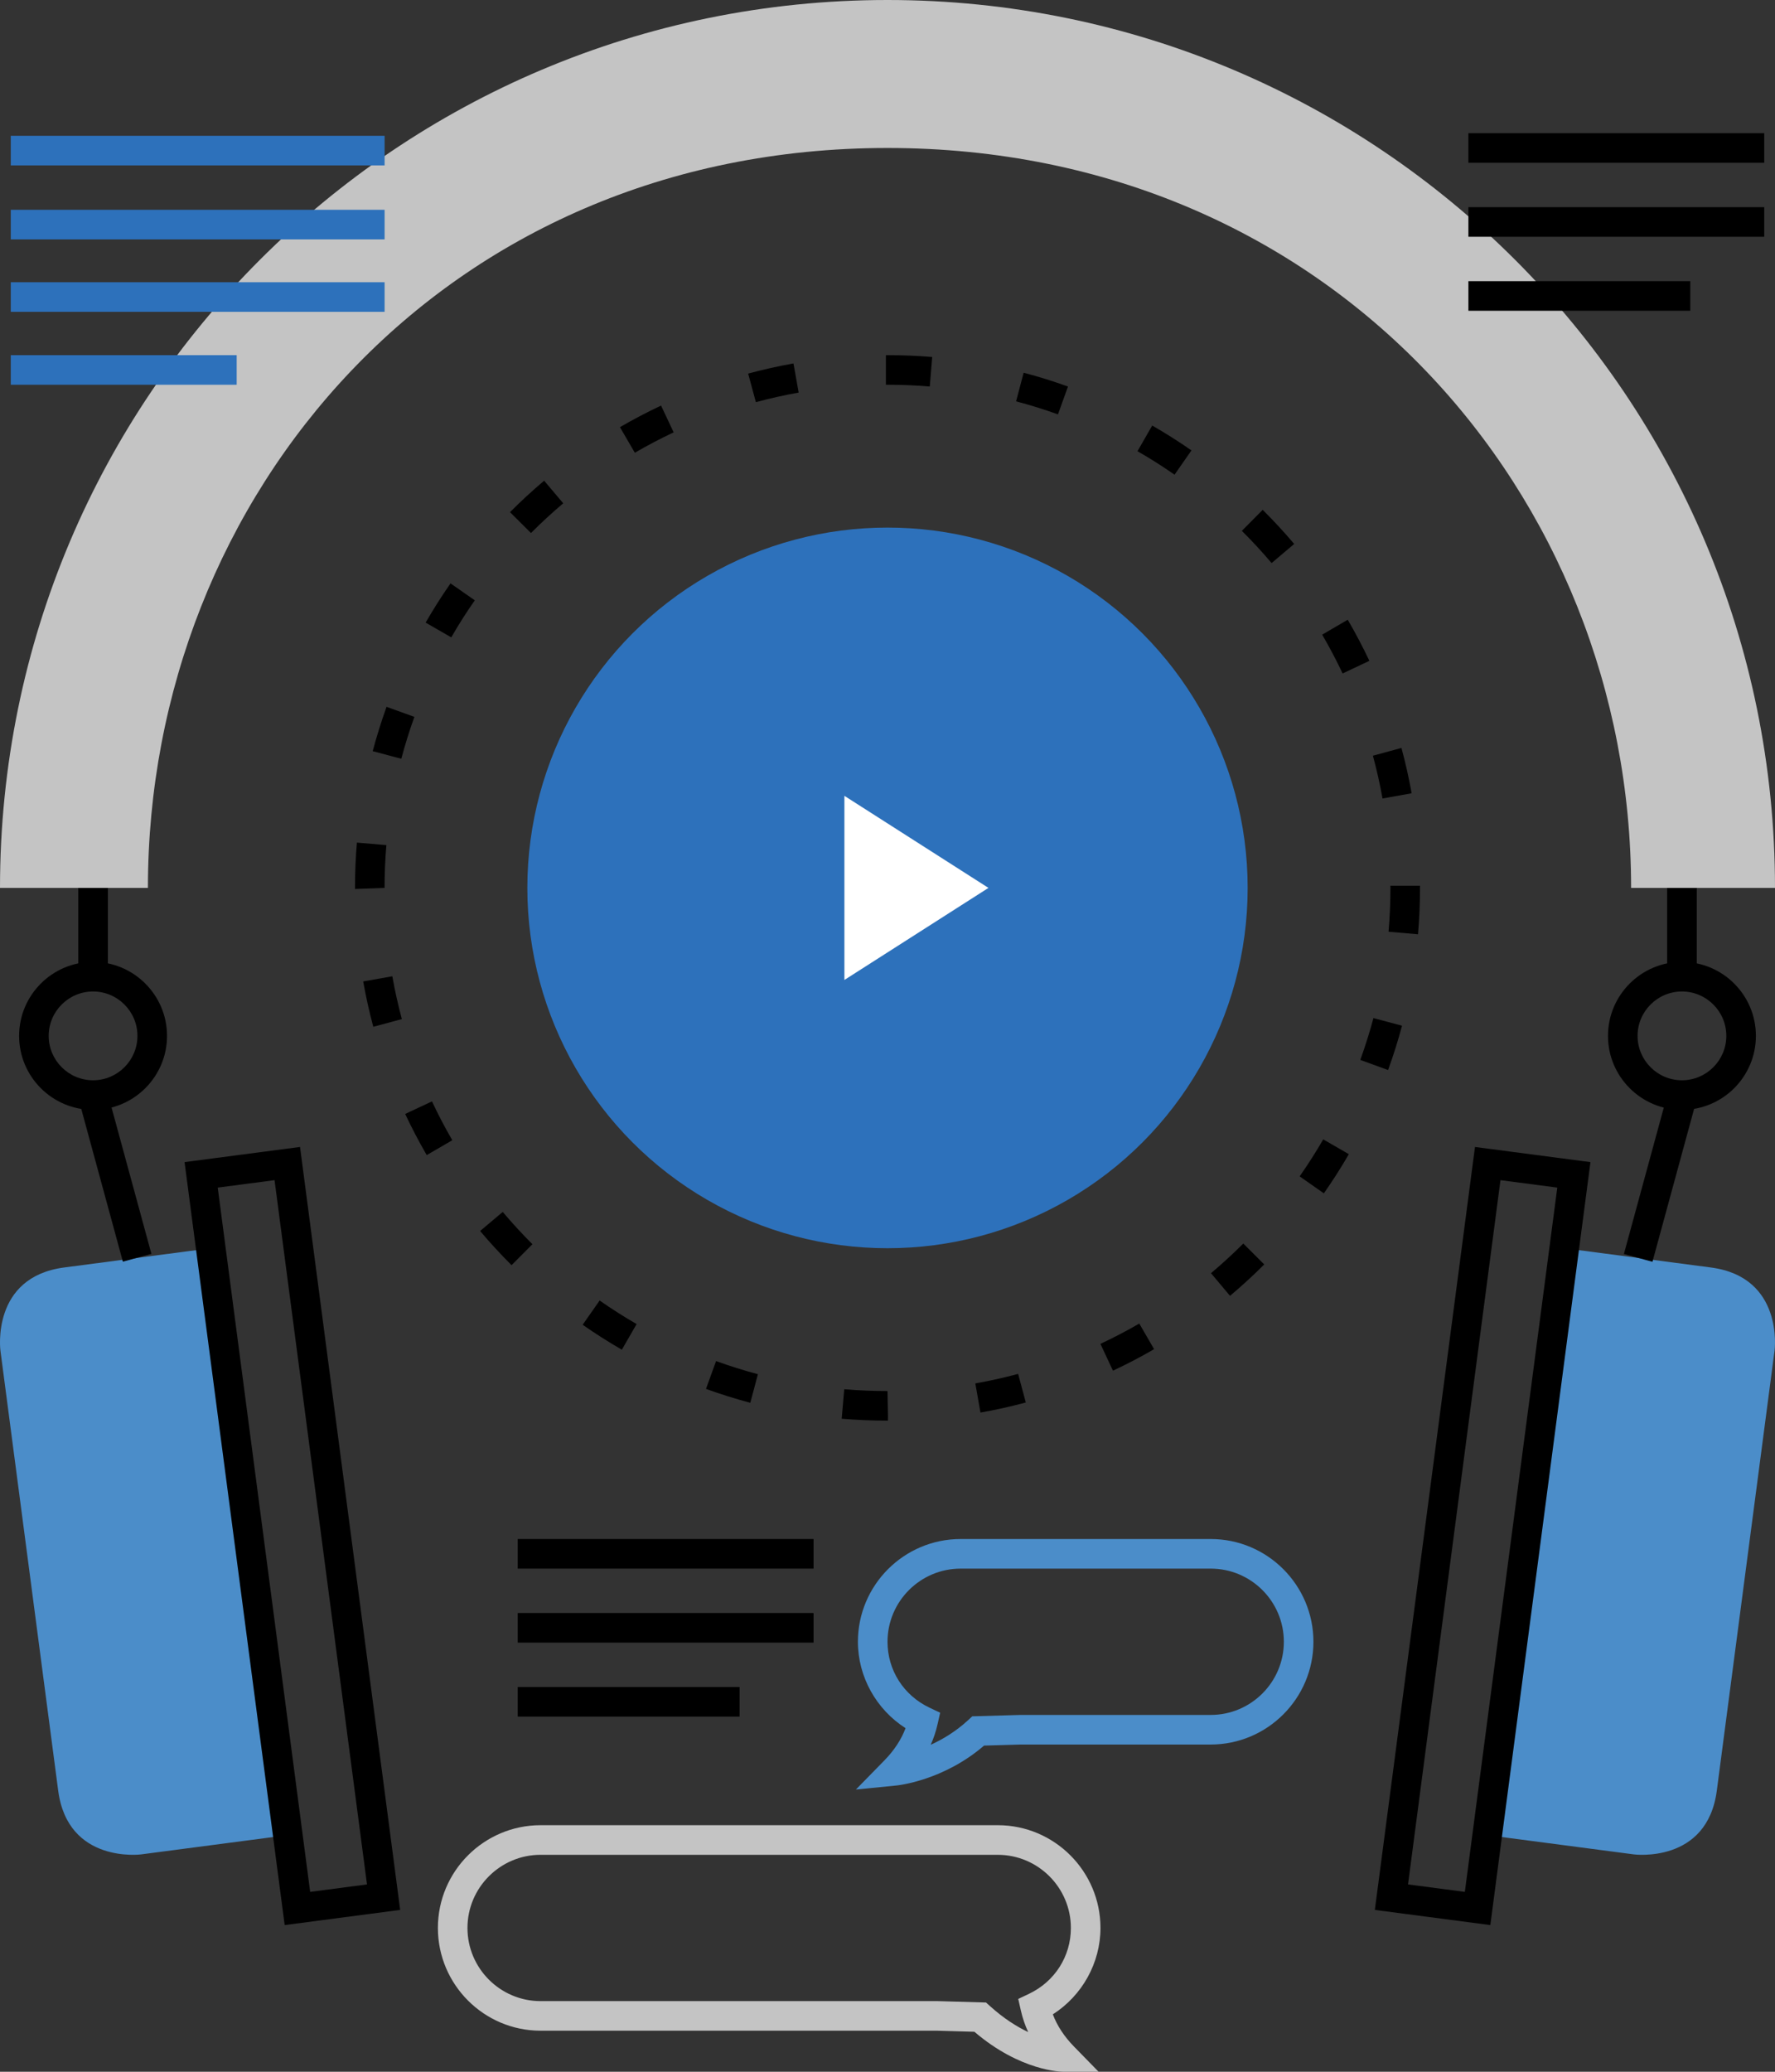
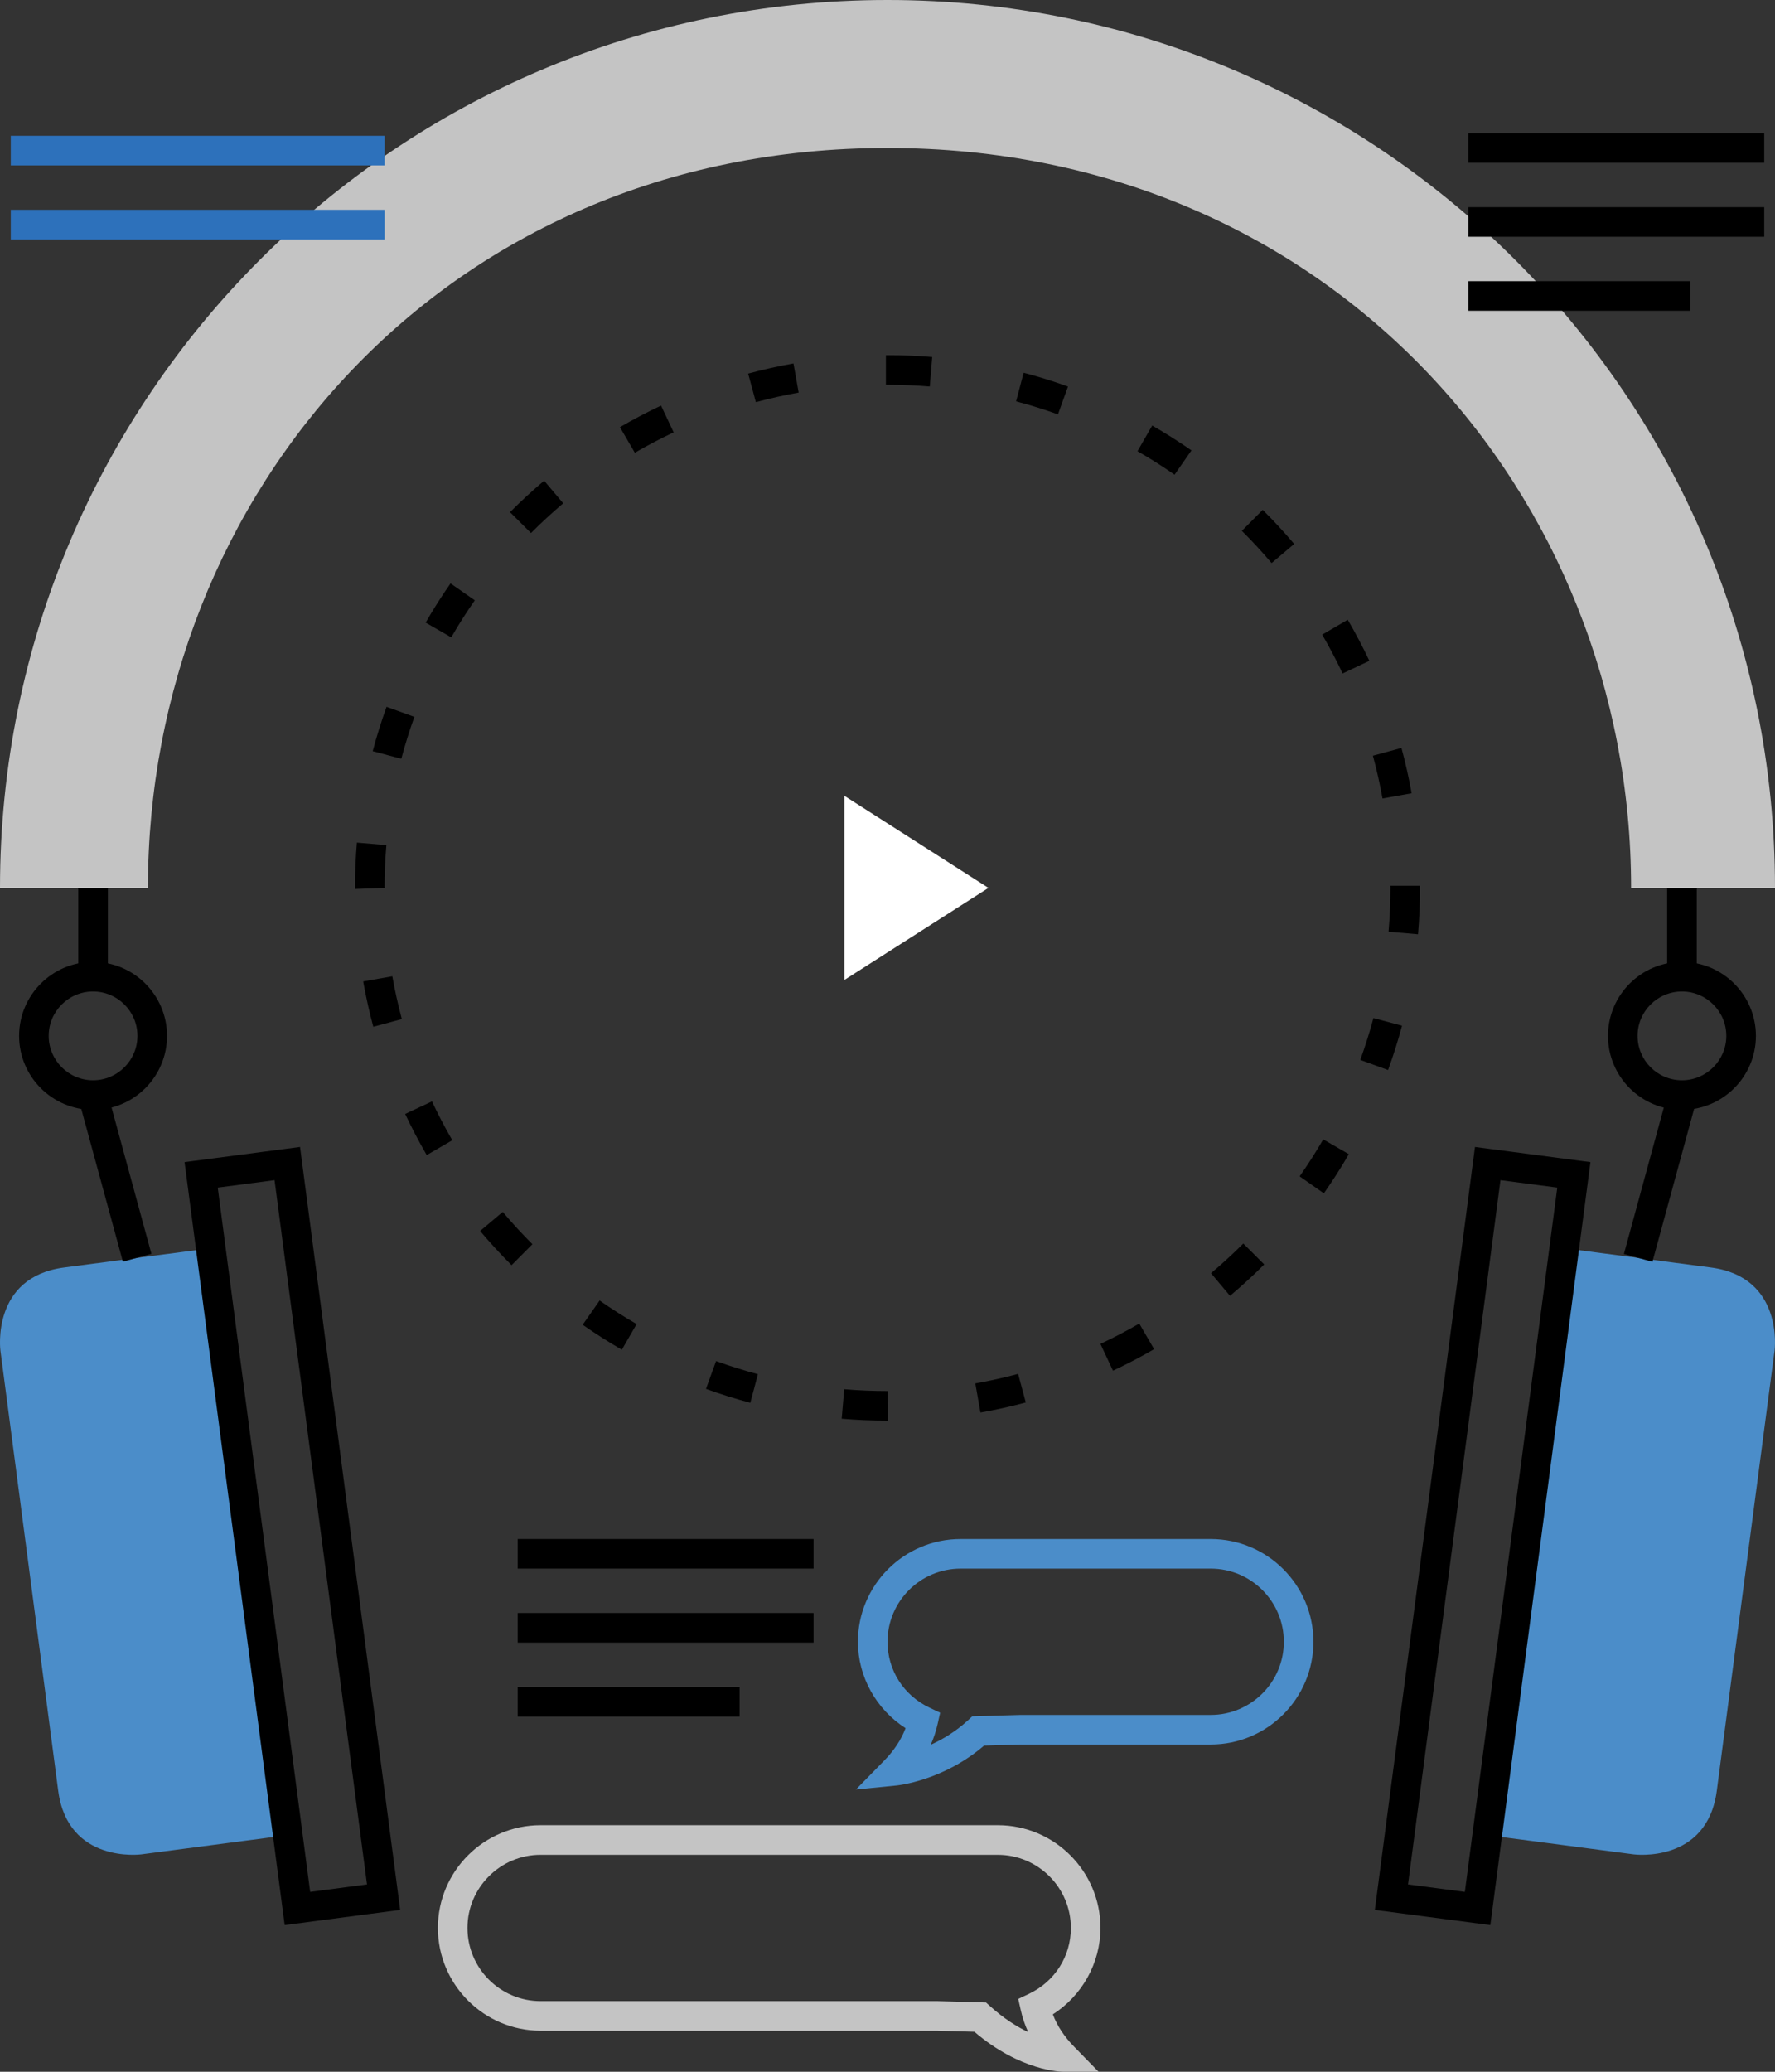
<svg xmlns="http://www.w3.org/2000/svg" version="1.1" id="support" x="0px" y="0px" width="120px" height="140px" viewBox="0 0 120 140" style="enable-background:new 0 0 120 140;" xml:space="preserve">
  <rect x="0" y="0" width="120" height="140" fill="#333333" stroke="none" />
  <g id="support_1_">
    <g>
      <g>
        <rect x="35.001" y="104" width="20" height="2" />
      </g>
      <g>
        <rect x="35.001" y="109" width="20" height="2" />
      </g>
      <g>
        <rect x="35.001" y="114" width="15" height="2" />
      </g>
      <g>
        <path style="fill:#C4C4C4;" d="M60,0c33.164,0,60,26.836,60,60l0,0h-9.728l0,0C110.272,33.469,90,10,60,10c-30,0-50,23.469-50,50     h2H0l0,0C0,26.836,26.836,0,60,0z" />
      </g>
      <g>
        <g>
          <path style="fill:#4B8DC9;" d="M19.457,124.009l-9.915,1.302c0,0-4.958,0.651-5.608-4.307S0.028,91.259,0.028,91.259      s-0.651-4.958,4.307-5.608c4.957-0.651,9.914-1.302,9.914-1.302L19.457,124.009z" />
        </g>
        <g>
          <rect x="2.091" y="78.5" transform="matrix(0.263 0.965 -0.965 0.263 82.441 51.065)" width="11.402" height="2" />
        </g>
        <g>
          <path d="M6.292,75c-2.757,0-5-2.243-5-5s2.243-5,5-5c2.757,0,5,2.243,5,5S9.049,75,6.292,75z M6.292,67c-1.654,0-3,1.346-3,3      s1.346,3,3,3c1.654,0,3-1.346,3-3S7.946,67,6.292,67z" />
        </g>
        <g>
          <rect x="5.292" y="60" width="2" height="6" />
        </g>
        <g>
          <path d="M19.246,130.088L12.477,78.53l7.807-1.025l6.77,51.557L19.246,130.088z M14.72,80.253l6.249,47.592l3.842-0.505      l-6.25-47.591L14.72,80.253z" />
        </g>
      </g>
      <g>
        <g>
          <rect x="112.709" y="60" width="2" height="6" />
        </g>
        <g>
          <g>
            <path style="fill:#4B8DC9;" d="M100.543,124.009l9.915,1.302c0,0,4.958,0.651,5.608-4.307       c0.65-4.957,3.905-29.745,3.905-29.745s0.651-4.958-4.307-5.608c-4.957-0.651-9.914-1.302-9.914-1.302L100.543,124.009z" />
          </g>
          <g>
            <rect x="111.209" y="73.799" transform="matrix(0.965 0.263 -0.263 0.965 24.876 -26.727)" width="2" height="11.402" />
          </g>
          <g>
            <path d="M113.709,75c-2.757,0-5-2.243-5-5s2.243-5,5-5c2.757,0,5,2.243,5,5S116.466,75,113.709,75z M113.709,67       c-1.654,0-3,1.346-3,3s1.346,3,3,3c1.654,0,3-1.346,3-3S115.363,67,113.709,67z" />
          </g>
          <g>
-             <path d="M100.755,130.088l-7.808-1.025l6.77-51.557l7.807,1.025L100.755,130.088z M95.19,127.34l3.842,0.505l6.249-47.592       l-3.841-0.504L95.19,127.34z" />
+             <path d="M100.755,130.088l-7.808-1.025l6.77-51.557l7.807,1.025L100.755,130.088M95.19,127.34l3.842,0.505l6.249-47.592       l-3.841-0.504L95.19,127.34z" />
          </g>
        </g>
      </g>
      <g>
-         <circle style="fill:#2D71BB;" cx="60" cy="60" r="24.349" />
-       </g>
+         </g>
      <g>
        <path d="M60.012,96c-1.055,0-2.091-0.044-3.108-0.13l0.17-1.993C58.039,93.959,59.024,94,60.001,94l0.031,1.686L60.029,96     C60.023,96,60.017,96,60.012,96z M66.284,95.454l-0.347-1.97c0.971-0.171,1.945-0.387,2.894-0.642l0.519,1.932     C68.345,95.044,67.314,95.273,66.284,95.454z M50.725,94.794c-1.006-0.267-2.014-0.583-2.996-0.939l0.682-1.88     c0.927,0.336,1.878,0.634,2.828,0.887L50.725,94.794z M75.242,92.624l-0.847-1.812c0.889-0.416,1.772-0.877,2.626-1.372     l1.003,1.73C77.12,91.695,76.184,92.184,75.242,92.624z M42.04,91.207c-0.906-0.523-1.797-1.09-2.648-1.686l1.146-1.639     c0.804,0.563,1.646,1.099,2.502,1.592L42.04,91.207z M83.157,87.567l-1.288-1.53c0.755-0.636,1.491-1.31,2.185-2.005l1.415,1.414     C84.734,86.18,83.956,86.894,83.157,87.567z M34.583,85.495c-0.739-0.737-1.454-1.515-2.125-2.311l1.53-1.288     c0.633,0.752,1.308,1.486,2.007,2.182L34.583,85.495z M89.501,80.64l-1.638-1.147c0.566-0.808,1.103-1.649,1.595-2.5l1.731,1.001     C90.668,78.894,90.1,79.785,89.501,80.64z M28.849,78.056c-0.525-0.905-1.016-1.84-1.457-2.781l1.812-0.849     c0.416,0.888,0.878,1.771,1.375,2.625L28.849,78.056z M93.842,72.308l-1.88-0.684c0.337-0.926,0.636-1.877,0.89-2.827     l1.933,0.516C94.516,70.32,94.199,71.327,93.842,72.308z M25.237,69.385c-0.271-1.004-0.5-2.035-0.683-3.064l1.97-0.349     c0.172,0.972,0.389,1.945,0.644,2.893L25.237,69.385z M95.866,63.134l-1.992-0.172c0.084-0.98,0.127-1.977,0.127-2.962l0-0.146h2     l0,0.136C96.001,61.042,95.955,62.096,95.866,63.134z M24,60.073l0-0.093c0-1.002,0.043-2.032,0.128-3.04l1.993,0.169     c-0.081,0.952-0.122,1.924-0.122,2.891L24,60.073z M93.466,53.958c-0.174-0.971-0.393-1.944-0.65-2.891l1.93-0.524     c0.273,1.003,0.504,2.034,0.689,3.063L93.466,53.958z M27.131,51.273l-1.934-0.512c0.267-1.006,0.582-2.015,0.937-2.997     l1.881,0.68C27.68,49.371,27.383,50.323,27.131,51.273z M90.768,45.51c-0.419-0.888-0.884-1.77-1.381-2.623l1.728-1.008     c0.526,0.903,1.019,1.837,1.462,2.777L90.768,45.51z M30.508,43.07l-1.733-0.997c0.521-0.905,1.087-1.797,1.683-2.651     l1.641,1.145C31.535,41.372,31,42.215,30.508,43.07z M85.967,38.05c-0.635-0.751-1.312-1.484-2.011-2.178l1.409-1.42     c0.74,0.735,1.457,1.51,2.129,2.306L85.967,38.05z M35.897,36.02l-1.418-1.411c0.734-0.737,1.51-1.452,2.308-2.126l1.291,1.527     C37.324,34.647,36.59,35.323,35.897,36.02z M79.406,32.077c-0.81-0.564-1.653-1.098-2.505-1.587l0.995-1.734     c0.903,0.518,1.795,1.083,2.653,1.68L79.406,32.077z M42.919,30.595l-1.007-1.729c0.902-0.525,1.838-1.017,2.779-1.459     l0.852,1.81C44.654,29.635,43.771,30.099,42.919,30.595z M71.524,28.002c-0.924-0.333-1.875-0.629-2.83-0.881l0.51-1.934     c1.011,0.266,2.02,0.58,2.998,0.933L71.524,28.002z M51.101,27.176l-0.522-1.931c1.004-0.271,2.035-0.502,3.064-0.686     l0.351,1.969C53.023,26.702,52.05,26.92,51.101,27.176z M62.857,26.118C61.914,26.04,60.953,26,60.001,26h-0.109v-2h0.109     c1.007,0,2.024,0.042,3.022,0.125L62.857,26.118z" />
      </g>
      <g>
        <polygon style="fill:#FFFFFF;" points="57.086,66.221 57.086,53.779 66.825,60    " />
      </g>
      <g>
        <path style="fill:#C4C4C4;" d="M74.273,140h-2.378c-0.12,0-2.898-0.031-6.019-2.702l-2.533-0.073l-26.795,0     c-3.829,0-6.944-3.115-6.944-6.944s3.115-6.943,6.944-6.943h30.907c3.829,0,6.943,3.115,6.943,6.943     c0,2.366-1.24,4.575-3.22,5.839c0.292,0.774,0.772,1.505,1.432,2.179L74.273,140z M36.547,125.339     c-2.726,0-4.944,2.218-4.944,4.943c0,2.726,2.218,4.944,4.944,4.944h26.824l3.29,0.094l0.273,0.247     c0.933,0.841,1.819,1.392,2.577,1.751c-0.217-0.471-0.383-0.958-0.496-1.46l-0.176-0.78l0.723-0.343     c1.749-0.83,2.835-2.536,2.835-4.452c0-2.726-2.218-4.943-4.943-4.943H36.547z" />
      </g>
      <g>
        <path style="fill:#4B8DC9;" d="M57.864,120.928l1.925-1.967c0.66-0.674,1.139-1.404,1.432-2.179     c-1.98-1.265-3.221-3.473-3.221-5.839c0-3.829,3.115-6.943,6.944-6.943h16.907c3.829,0,6.944,3.115,6.944,6.943     s-3.115,6.944-6.944,6.944H69.028l-2.5,0.072c-2.732,2.355-5.792,2.684-5.925,2.697L57.864,120.928z M64.945,106     c-2.726,0-4.944,2.218-4.944,4.943c0,1.916,1.087,3.622,2.836,4.452l0.723,0.343l-0.176,0.78     c-0.107,0.476-0.261,0.938-0.462,1.386c0.802-0.364,1.698-0.896,2.534-1.669l0.275-0.254l3.268-0.094l12.853,0     c2.726,0,4.944-2.218,4.944-4.944c0-2.726-2.218-4.943-4.944-4.943H64.945z" />
      </g>
      <g>
        <g>
          <rect x="99.272" y="9" width="20" height="2" />
        </g>
        <g>
          <rect x="99.272" y="14" width="20" height="2" />
        </g>
        <g>
          <rect x="99.272" y="19" width="15" height="2" />
        </g>
      </g>
    </g>
    <g>
      <g>
        <rect x="0.729" y="9.177" style="fill:#2D71BB;" width="25.272" height="2" />
      </g>
      <g>
        <rect x="0.729" y="14.177" style="fill:#2D71BB;" width="25.272" height="2" />
      </g>
      <g>
-         <rect x="0.729" y="19.072" style="fill:#2D71BB;" width="25.272" height="2" />
-       </g>
+         </g>
      <g>
-         <rect x="0.729" y="24" style="fill:#2D71BB;" width="15.272" height="2" />
-       </g>
+         </g>
    </g>
  </g>
</svg>